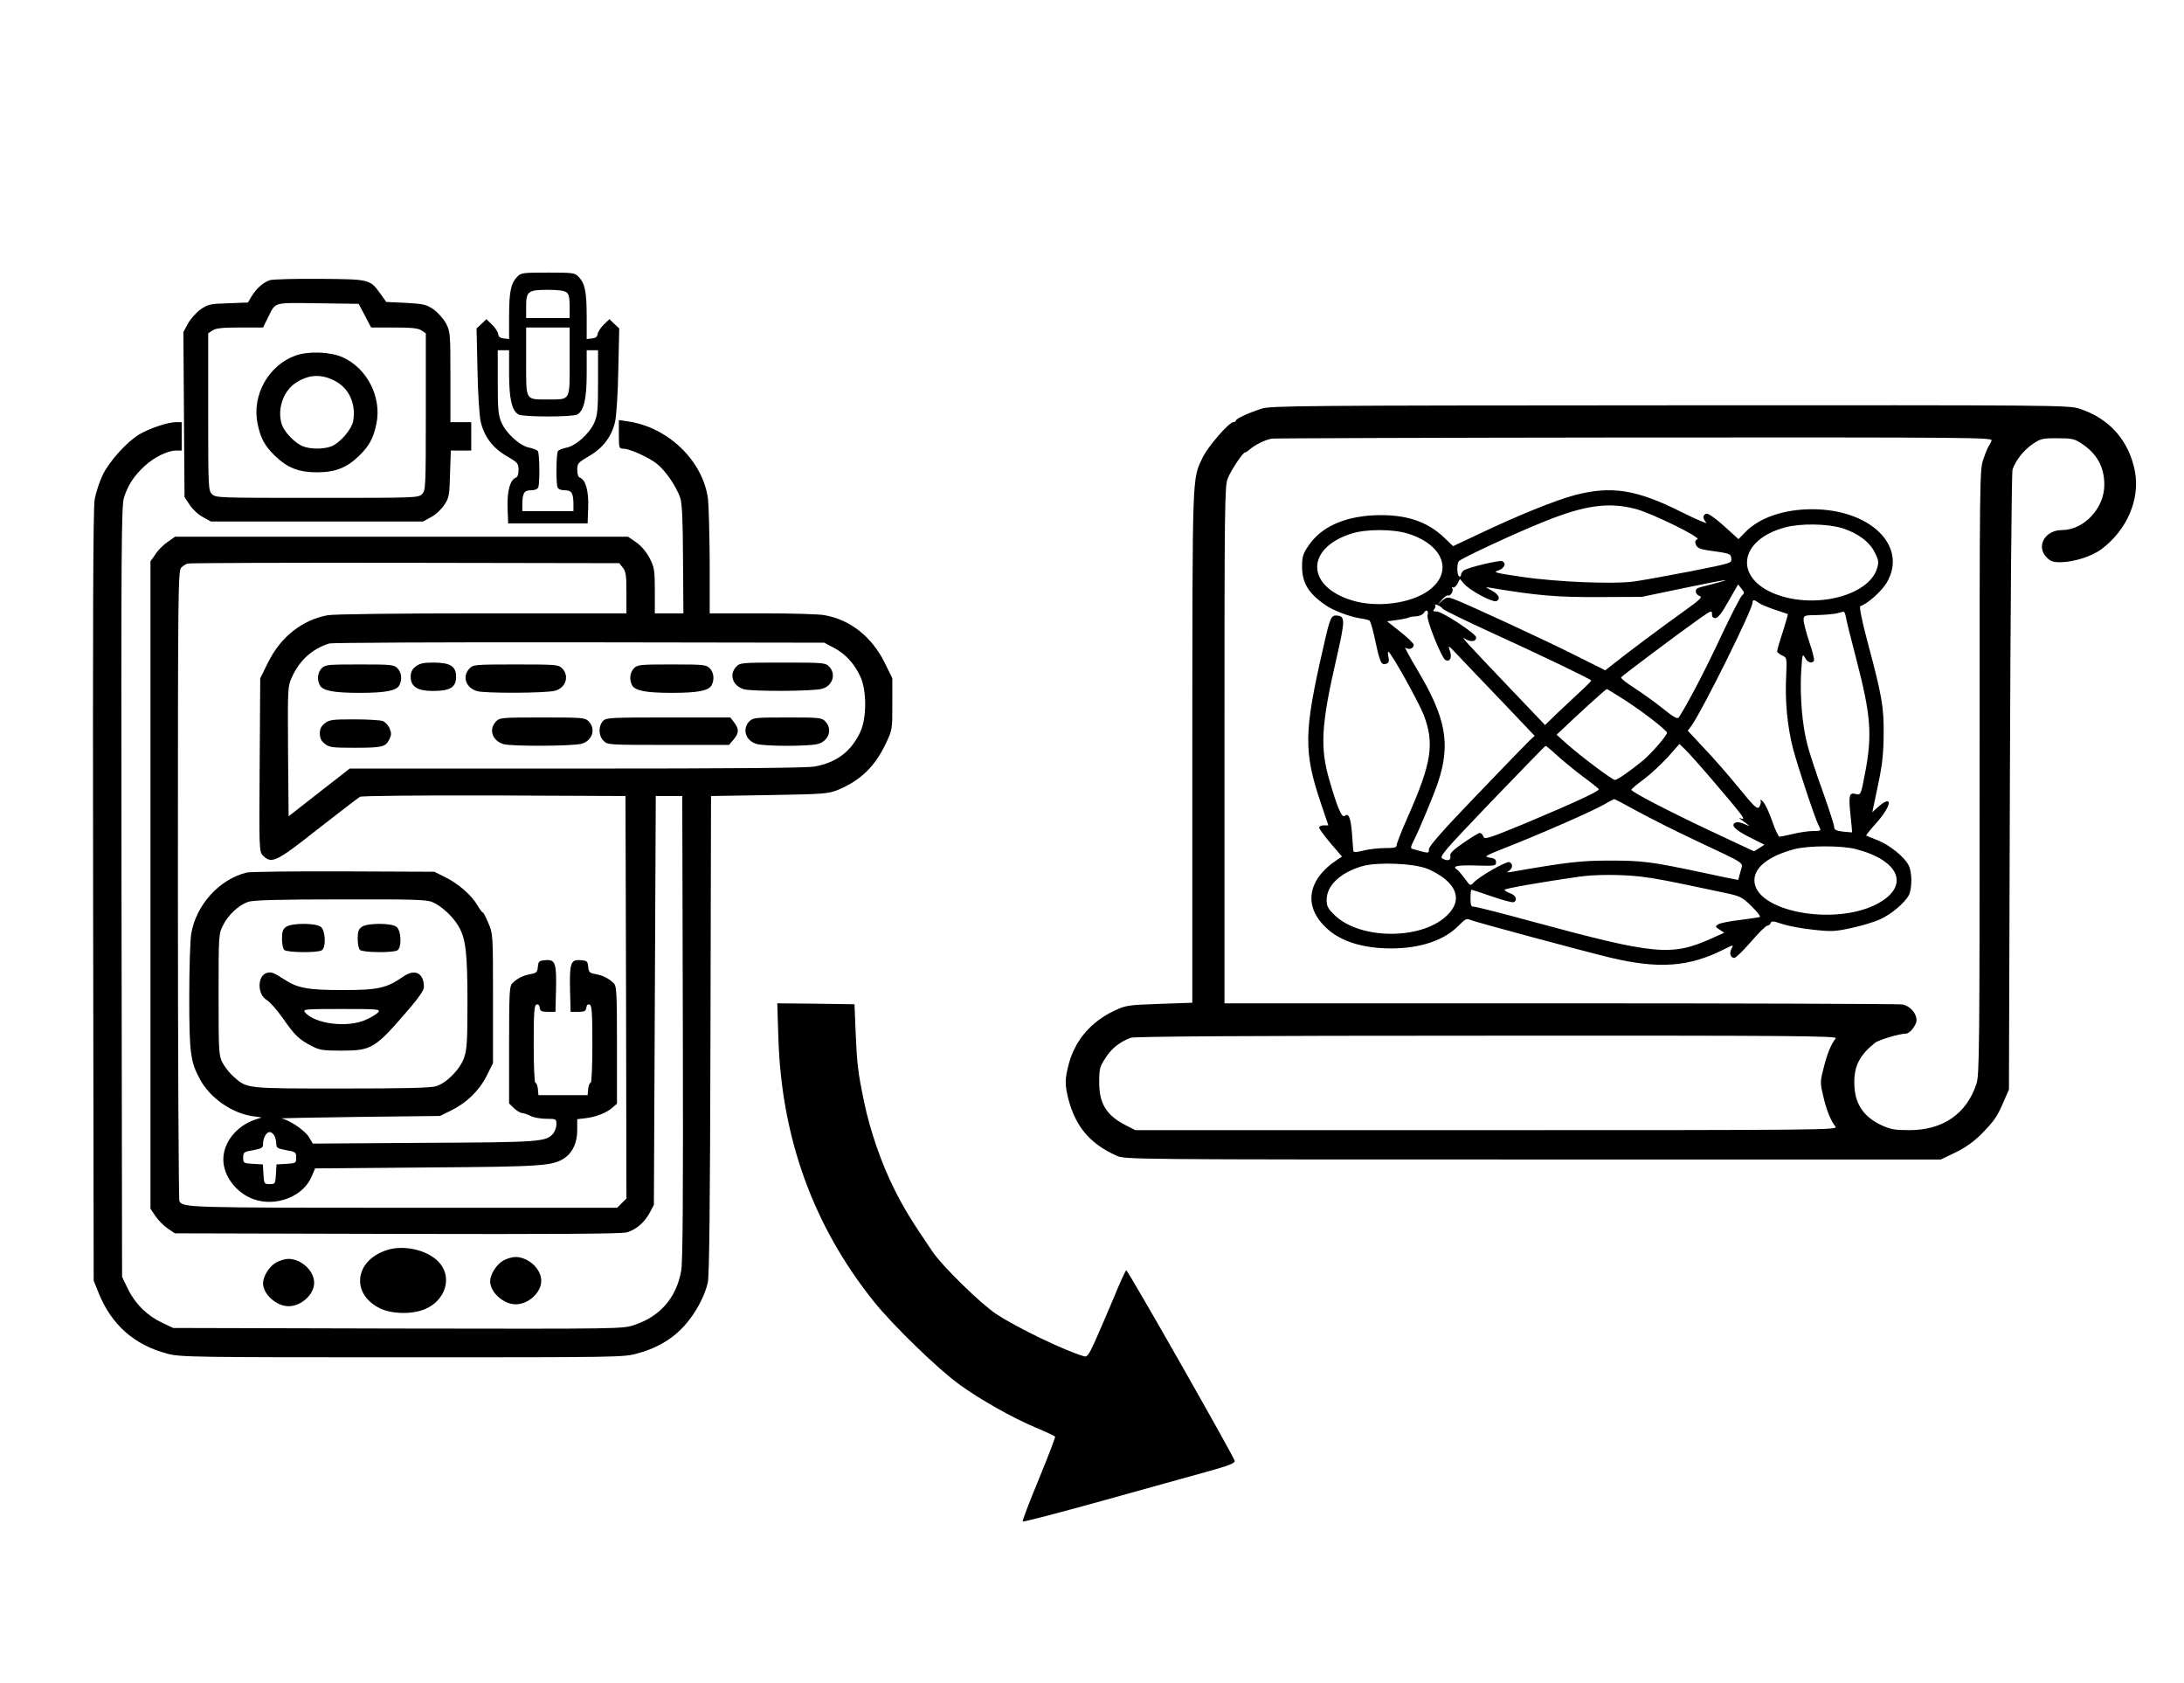
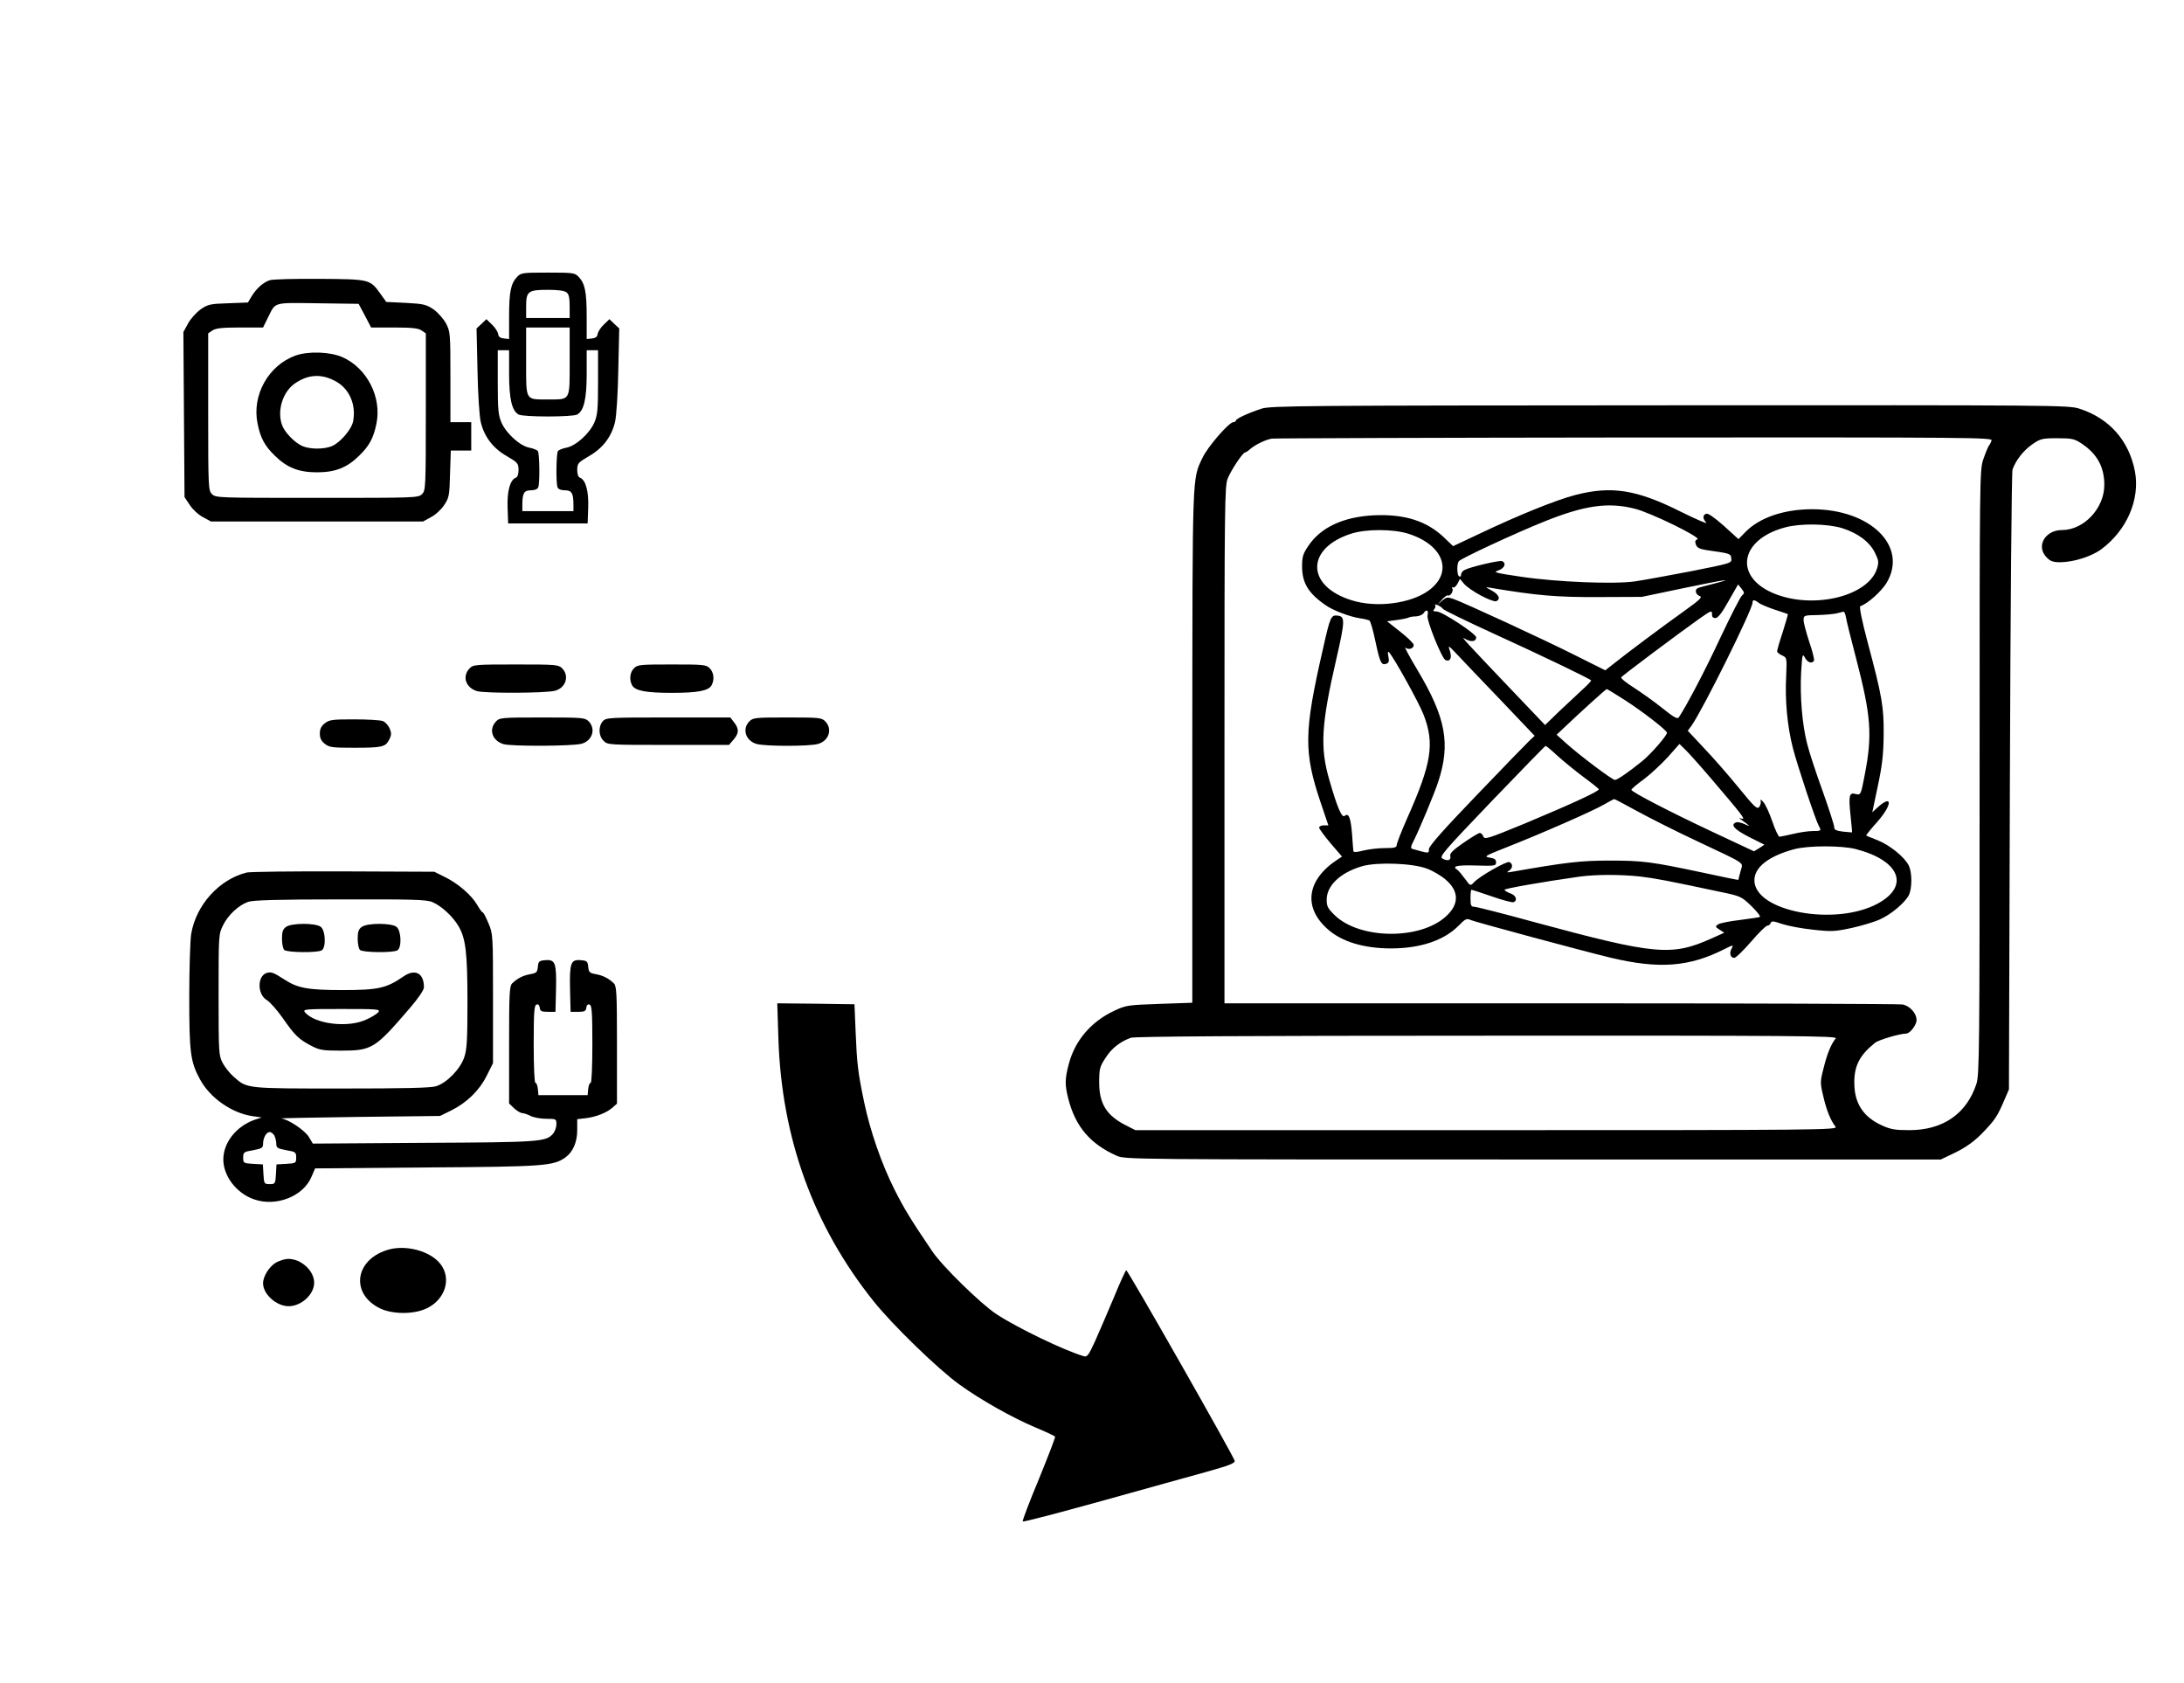
<svg xmlns="http://www.w3.org/2000/svg" version="1.0" width="1154pt" height="889pt" viewBox="0 0 1154 889" preserveAspectRatio="xMidYMid meet">
  <g transform="translate(0,889) scale(0.1,-0.1)" fill="#000000" stroke="none">
    <path d="M2732 7427 c-33 -35 -42 -79 -42 -210 l0 -118 -27 3 c-20 2 -29 9 -31 24 -2 12 -16 34 -32 49 l-30 29 -26 -25 -26 -24 5 -220 c2 -121 10 -244 17 -273 18 -78 64 -139 137 -181 58 -34 62 -38 63 -72 0 -23 -5 -39 -14 -42 -31 -12 -47 -71 -44 -158 l3 -84 210 0 210 0 3 84 c3 87 -13 146 -44 158 -9 3 -14 19 -14 42 1 34 5 38 63 72 73 42 119 103 137 181 7 29 15 152 17 273 l5 220 -26 24 -26 25 -30 -29 c-16 -15 -30 -37 -32 -49 -2 -15 -11 -22 -30 -24 l-28 -3 0 118 c0 131 -9 175 -42 210 -21 22 -28 23 -163 23 -135 0 -142 -1 -163 -23z m261 -81 c13 -10 17 -28 17 -75 l0 -61 -115 0 -115 0 0 61 c0 80 10 88 115 88 51 0 86 -4 98 -13z m17 -366 c0 -210 6 -200 -115 -200 -121 0 -115 -10 -115 200 l0 180 115 0 115 0 0 -180z m-320 -65 c0 -133 15 -196 51 -215 10 -6 79 -10 154 -10 75 0 144 4 154 10 36 19 51 82 51 215 l0 125 30 0 30 0 0 -169 c0 -147 -3 -174 -20 -214 -26 -58 -98 -123 -148 -132 -20 -4 -40 -12 -44 -18 -9 -14 -11 -169 -2 -191 4 -10 18 -16 39 -16 36 0 45 -15 45 -77 l0 -33 -135 0 -135 0 0 33 c0 62 9 77 45 77 21 0 35 6 39 16 9 22 7 177 -2 191 -4 6 -24 14 -44 18 -50 9 -122 74 -148 132 -17 40 -20 67 -20 214 l0 169 30 0 30 0 0 -125z" />
    <path d="M1426 7410 c-34 -11 -70 -42 -97 -86 l-19 -32 -105 -4 c-96 -3 -107 -6 -146 -33 -23 -17 -53 -50 -66 -75 l-24 -44 3 -436 3 -436 28 -42 c15 -23 46 -52 70 -64 l42 -23 560 0 560 0 42 23 c24 12 55 41 70 64 26 39 28 50 31 165 l4 123 54 0 54 0 0 75 0 75 -55 0 -55 0 0 238 c0 231 -1 240 -23 283 -13 24 -42 57 -65 74 -39 26 -52 30 -146 35 l-105 5 -30 42 c-56 78 -56 78 -321 80 -129 1 -248 -2 -264 -7z m502 -187 l33 -63 122 0 c95 0 128 -4 145 -16 l22 -15 0 -415 c0 -401 -1 -415 -20 -434 -20 -20 -33 -20 -555 -20 -522 0 -535 0 -555 20 -19 19 -20 33 -20 434 l0 415 22 15 c17 12 50 16 145 16 l123 0 26 53 c42 83 22 78 263 75 l216 -3 33 -62z" />
    <path d="M1562 7012 c-144 -52 -232 -210 -201 -360 15 -75 38 -118 91 -169 65 -64 127 -88 223 -88 96 0 158 24 223 88 53 51 76 94 91 169 29 139 -49 293 -179 351 -65 29 -179 33 -248 9z m215 -138 c70 -40 105 -122 89 -209 -8 -43 -68 -113 -113 -132 -42 -17 -115 -17 -156 1 -39 17 -92 71 -106 109 -29 77 3 180 71 224 70 47 141 49 215 7z" />
    <path d="M6665 6731 c-70 -23 -135 -53 -135 -63 0 -4 -6 -8 -13 -8 -23 0 -135 -129 -163 -188 -55 -117 -53 -60 -54 -1523 l0 -1356 -174 -6 c-168 -6 -176 -7 -240 -37 -122 -58 -205 -156 -238 -278 -22 -83 -22 -112 -3 -187 38 -147 116 -238 255 -300 44 -20 71 -20 2200 -20 l2155 0 79 38 c53 26 96 57 135 96 73 75 84 92 123 183 l23 53 5 1625 c3 905 9 1636 14 1650 18 50 57 99 103 132 45 31 53 33 134 33 77 0 90 -3 128 -28 81 -54 119 -122 120 -215 2 -125 -107 -242 -224 -242 -90 0 -139 -87 -80 -145 19 -20 34 -25 72 -25 72 1 166 31 218 70 134 101 203 262 176 409 -31 163 -135 281 -293 332 -59 19 -113 19 -2167 18 -1936 -1 -2110 -2 -2156 -18z m3858 -168 c-3 -10 -10 -23 -15 -29 -4 -6 -17 -37 -28 -69 -20 -57 -20 -86 -20 -1655 0 -1457 -1 -1601 -17 -1646 -52 -158 -177 -244 -354 -244 -75 0 -99 4 -145 25 -99 45 -146 117 -146 225 -1 90 29 147 109 211 19 16 132 49 164 49 17 0 44 30 54 59 11 36 -28 87 -73 95 -20 3 -835 6 -1809 6 l-1773 0 0 1365 c0 1260 1 1368 17 1407 18 45 80 138 92 138 4 0 16 8 27 18 25 22 82 50 114 55 14 2 876 5 1917 6 1798 1 1892 0 1886 -16z m-823 -3158 c-24 -29 -46 -82 -64 -156 -19 -73 -19 -79 -2 -150 17 -75 40 -130 65 -161 13 -17 -76 -18 -1843 -18 l-1857 0 -49 25 c-103 52 -142 114 -142 227 0 72 3 83 33 129 32 51 77 86 134 107 21 7 585 11 1884 11 1620 1 1852 -1 1841 -14z" />
    <path d="M8323 6275 c-101 -26 -306 -109 -511 -207 l-134 -63 -47 45 c-92 88 -208 125 -371 118 -162 -8 -282 -64 -347 -162 -28 -41 -33 -57 -33 -108 0 -88 34 -143 126 -206 39 -27 126 -60 179 -68 23 -3 46 -9 51 -12 6 -4 20 -54 32 -112 24 -112 31 -126 58 -116 13 5 15 14 10 38 -4 20 -3 29 3 23 27 -30 156 -262 183 -330 59 -153 43 -256 -86 -546 -31 -70 -56 -134 -56 -143 0 -13 -12 -16 -63 -16 -34 0 -85 -6 -113 -13 -35 -9 -51 -10 -53 -3 -1 6 -4 47 -7 91 -7 86 -18 113 -39 95 -15 -12 -39 44 -81 190 -50 172 -43 292 37 639 46 200 47 225 7 229 -35 4 -39 -4 -77 -173 -102 -443 -103 -547 -12 -817 l40 -118 -25 0 c-13 0 -24 -6 -24 -12 1 -7 28 -44 61 -83 l60 -70 -23 -15 c-164 -107 -184 -253 -52 -369 74 -66 191 -101 334 -101 154 0 280 42 357 120 35 36 43 40 64 30 26 -11 597 -165 739 -199 256 -61 416 -49 601 45 48 24 50 24 39 4 -14 -25 -7 -50 14 -50 8 0 47 38 88 85 40 47 79 85 86 85 7 0 15 6 18 14 5 12 14 11 61 -5 30 -10 103 -24 162 -30 98 -11 116 -10 205 9 54 12 121 32 151 46 59 27 129 86 151 127 18 36 18 122 -1 158 -22 44 -100 107 -163 132 -31 12 -59 24 -61 25 -2 2 24 34 58 72 81 92 82 150 0 75 l-26 -24 29 138 c23 107 30 167 31 268 2 150 -9 210 -84 490 -32 121 -46 191 -39 193 39 13 109 76 138 122 116 193 -83 390 -393 390 -148 0 -277 -44 -351 -119 l-38 -39 -77 70 c-51 45 -84 68 -94 64 -19 -7 -19 -25 1 -47 8 -9 -52 17 -133 57 -235 118 -368 139 -560 89z m314 -72 c83 -20 355 -153 332 -162 -12 -4 -14 -12 -8 -28 6 -16 19 -23 56 -29 127 -18 128 -18 131 -44 3 -25 1 -25 -215 -68 -120 -23 -252 -47 -293 -53 -108 -16 -411 -4 -600 24 -143 21 -153 24 -122 34 33 12 43 39 18 49 -14 5 -168 -31 -198 -47 -10 -5 -18 -17 -18 -25 0 -8 -4 -12 -10 -9 -12 7 -13 65 -2 80 9 14 304 151 452 210 213 86 338 103 477 68z m1097 -103 c82 -26 145 -72 173 -130 20 -40 21 -50 11 -83 -44 -143 -323 -215 -532 -137 -226 85 -200 288 46 354 81 22 223 20 302 -4z m-2294 -29 c189 -59 241 -205 108 -301 -95 -69 -276 -92 -406 -51 -242 75 -243 275 -2 352 77 25 220 25 300 0z m383 -326 c37 -20 74 -34 82 -31 26 10 16 35 -22 56 -37 20 -37 20 -8 15 246 -41 349 -50 570 -49 l230 1 220 46 c221 46 283 55 158 23 -38 -10 -74 -19 -80 -22 -20 -6 -15 -34 7 -42 17 -6 5 -18 -77 -77 -110 -78 -317 -233 -379 -283 l-42 -33 -162 81 c-165 83 -577 273 -640 296 -32 11 -37 10 -60 -9 l-25 -22 24 27 c13 15 27 25 31 23 12 -8 32 23 24 36 -4 7 -3 9 3 6 5 -4 16 5 24 19 l13 26 21 -25 c11 -14 50 -42 88 -62z m1383 1 c-9 -6 -59 -105 -114 -221 -81 -174 -177 -357 -221 -424 -7 -11 -25 -2 -87 48 -42 34 -110 82 -150 108 -40 25 -71 50 -68 55 6 9 302 231 415 311 60 42 65 44 65 24 -1 -15 5 -22 18 -22 13 0 34 26 69 89 l51 89 18 -23 c16 -20 16 -24 4 -34z m88 -41 c10 -8 49 -24 85 -36 36 -12 67 -22 68 -23 1 -1 -11 -43 -27 -94 -17 -51 -30 -97 -30 -102 0 -6 12 -16 26 -22 26 -12 26 -13 22 -108 -7 -130 6 -266 35 -380 25 -97 120 -381 137 -412 15 -27 13 -28 -32 -28 -24 0 -70 -7 -103 -15 -33 -8 -65 -14 -72 -15 -6 0 -23 36 -38 80 -15 44 -36 90 -47 102 -11 14 -18 17 -15 8 3 -9 -1 -23 -7 -32 -11 -15 -25 -2 -109 101 -53 65 -135 159 -183 209 l-86 92 20 27 c60 85 322 613 322 649 0 18 10 17 34 -1z m-1669 -32 c6 -7 125 -65 265 -129 226 -103 507 -237 517 -248 3 -2 -20 -26 -49 -52 -29 -27 -85 -79 -124 -116 l-70 -68 -165 173 c-265 278 -286 301 -257 282 30 -18 58 -15 58 8 0 19 -180 137 -209 137 -19 0 -21 3 -12 13 6 8 8 17 4 21 -4 4 1 4 12 0 11 -4 25 -14 30 -21z m-82 -33 c-7 -25 76 -230 95 -237 25 -10 35 13 23 49 -11 32 -9 31 41 -22 28 -30 132 -139 230 -241 l177 -186 -26 -24 c-14 -13 -140 -143 -279 -288 -177 -184 -254 -271 -254 -287 0 -23 3 -24 -88 2 -9 3 -8 13 7 41 32 64 109 248 131 315 65 199 40 337 -110 588 -43 72 -72 126 -64 119 17 -14 44 -5 44 14 0 8 -32 39 -70 69 l-71 56 53 7 c29 4 57 10 62 13 5 3 23 6 39 6 16 1 35 9 40 18 14 22 27 14 20 -12z m2210 -7 c2 -16 27 -116 55 -223 78 -300 86 -401 46 -608 -21 -112 -22 -113 -50 -106 -33 9 -37 -9 -26 -113 5 -48 9 -89 8 -90 -1 0 -22 1 -48 4 -35 4 -46 10 -46 22 1 9 -27 95 -61 191 -35 96 -72 209 -82 250 -26 100 -39 252 -32 379 6 95 7 101 20 77 14 -26 37 -34 48 -16 3 5 -8 50 -25 99 -16 49 -30 101 -30 115 0 25 2 26 73 27 39 1 86 5 102 9 17 4 33 8 36 9 4 0 9 -11 12 -26z m-1163 -444 c89 -58 212 -152 218 -169 4 -11 -83 -112 -130 -150 -70 -57 -132 -100 -145 -100 -14 0 -187 130 -258 194 l-50 45 30 28 c91 87 230 213 235 213 3 0 48 -28 100 -61z m449 -409 c164 -192 187 -221 165 -215 -18 6 -18 5 -1 -7 44 -31 50 -38 19 -23 -19 9 -40 14 -48 11 -33 -12 -11 -37 67 -77 l82 -41 -27 -18 -28 -17 -220 103 c-234 110 -428 211 -428 222 0 4 29 29 65 55 35 26 92 79 127 117 l62 70 29 -28 c16 -15 77 -83 136 -152z m-810 118 c31 -28 92 -78 136 -111 44 -32 81 -62 83 -66 4 -10 -142 -77 -393 -182 -192 -79 -211 -85 -217 -68 -4 11 -12 19 -19 19 -6 0 -44 -23 -86 -52 -55 -38 -73 -56 -70 -69 6 -23 -13 -30 -40 -15 -20 10 -2 31 259 304 154 160 282 292 285 292 3 0 31 -23 62 -52z m420 -292 c64 -35 204 -106 311 -156 279 -132 249 -112 237 -162 -6 -24 -12 -44 -12 -46 -1 -1 -85 16 -186 38 -273 58 -319 64 -494 64 -152 0 -229 -9 -515 -59 -28 -5 -32 -4 -17 5 21 13 22 39 2 46 -15 6 -158 -75 -188 -108 -18 -19 -19 -18 -47 21 -16 21 -33 42 -39 46 -32 19 -4 26 97 23 101 -3 107 -2 107 17 0 15 -8 21 -35 25 -31 5 -24 9 90 54 188 74 459 193 515 226 28 16 52 29 54 29 2 1 56 -28 120 -63z m1156 -201 c233 -60 288 -195 117 -288 -225 -122 -652 -42 -652 123 0 69 76 128 210 164 74 20 250 20 325 1z m-2264 -104 c30 -11 74 -37 97 -57 73 -62 73 -132 1 -196 -137 -124 -453 -120 -585 6 -38 37 -44 48 -44 83 0 76 74 145 190 178 81 22 267 15 341 -14z m1124 -41 c84 -10 146 -22 428 -82 106 -22 109 -24 163 -76 31 -31 49 -54 42 -56 -7 -3 -55 -9 -106 -16 -51 -6 -102 -16 -112 -22 -18 -12 -18 -13 6 -29 l25 -16 -69 -31 c-210 -94 -296 -86 -935 87 -164 45 -306 81 -317 81 -17 0 -20 7 -20 45 0 25 2 45 5 45 3 0 52 -16 107 -35 56 -20 108 -33 115 -31 23 9 14 37 -17 47 -16 6 -30 14 -30 19 0 6 203 42 395 69 86 12 216 12 320 1z" />
-     <path d="M3270 6596 c0 -72 1 -76 23 -76 35 -1 132 -44 178 -80 47 -38 101 -117 123 -179 10 -31 14 -110 15 -326 l2 -285 -75 0 -76 0 0 118 c0 109 -2 123 -27 173 -19 35 -43 64 -71 84 l-44 30 -1196 0 -1197 0 -38 -27 c-22 -14 -51 -43 -65 -65 l-27 -38 0 -1710 0 -1710 27 -40 c15 -22 44 -51 65 -65 l37 -25 1175 -3 c816 -2 1187 0 1213 8 49 14 94 53 121 104 l22 41 5 1080 5 1080 70 0 70 0 3 -1225 c2 -884 0 -1242 -9 -1285 -26 -141 -111 -239 -247 -284 -62 -21 -65 -21 -1250 -19 l-1187 3 -57 27 c-79 37 -142 98 -181 177 l-32 66 -3 2034 c-2 1875 -1 2039 14 2086 23 67 52 111 108 163 51 47 122 82 167 82 l29 0 0 75 0 75 -32 0 c-43 -1 -136 -32 -191 -64 -67 -40 -159 -142 -195 -216 -17 -36 -36 -94 -42 -130 -8 -46 -10 -644 -8 -2095 l3 -2030 24 -60 c68 -172 190 -280 366 -326 66 -18 139 -19 1240 -19 1152 0 1172 0 1245 21 117 32 206 90 272 177 48 62 84 136 98 197 8 35 12 428 14 1310 l3 1260 309 5 c291 5 312 7 363 28 117 49 193 122 250 241 36 76 36 76 36 212 l0 136 -42 85 c-67 134 -179 223 -314 248 -29 6 -177 10 -330 10 l-279 0 0 268 c-1 147 -5 298 -9 336 -26 201 -210 379 -423 410 l-48 7 0 -75z m21 -705 c16 -20 19 -40 19 -132 l0 -109 -764 0 c-455 0 -784 -4 -815 -10 -135 -25 -247 -114 -314 -248 l-42 -85 -3 -458 c-3 -450 -3 -458 18 -479 45 -45 70 -33 290 141 113 88 213 165 222 170 10 5 302 8 710 7 l693 -3 3 -1063 2 -1063 -24 -24 -25 -25 -1131 0 c-1140 0 -1160 1 -1182 34 -4 6 -8 758 -8 1672 0 1569 1 1662 18 1676 9 9 24 18 32 21 8 3 525 5 1148 4 l1134 -2 19 -24z m1115 -423 c61 -32 108 -83 140 -152 34 -73 34 -219 0 -292 -48 -103 -125 -162 -241 -183 -40 -8 -436 -11 -1258 -11 l-1199 0 -162 -126 -161 -126 -3 342 c-2 342 -2 343 21 394 41 90 108 149 197 177 14 4 608 7 1320 6 l1295 -2 51 -27z" />
    <path d="M1304 4281 c-146 -36 -269 -172 -294 -326 -5 -33 -10 -182 -10 -330 0 -295 6 -344 57 -437 53 -98 168 -178 277 -194 l49 -7 -37 -12 c-97 -34 -166 -120 -166 -210 0 -87 69 -178 161 -210 117 -42 262 15 305 119 l19 44 590 5 c627 4 670 8 734 54 39 29 61 80 61 144 l0 57 43 5 c54 6 111 28 142 55 l25 22 0 309 c0 274 -2 311 -16 326 -28 27 -57 42 -96 49 -33 6 -37 10 -40 39 -3 29 -6 32 -40 35 -52 4 -59 -14 -56 -155 l3 -118 40 0 c34 0 41 4 43 22 2 14 8 20 18 16 11 -4 14 -41 14 -209 0 -120 -4 -204 -9 -204 -6 0 -11 -15 -13 -32 l-3 -33 -130 0 -130 0 -3 33 c-2 17 -7 32 -13 32 -5 0 -9 84 -9 204 0 168 3 205 14 209 10 4 16 -2 18 -16 2 -18 9 -22 43 -22 l40 0 3 118 c3 141 -4 159 -56 155 -34 -3 -37 -6 -40 -35 -3 -29 -7 -33 -40 -39 -39 -7 -68 -22 -96 -49 -14 -15 -16 -52 -16 -325 l0 -309 27 -26 c15 -14 35 -25 43 -25 8 0 28 -7 44 -15 15 -8 53 -15 82 -15 53 0 54 -1 54 -29 0 -16 -8 -38 -17 -49 -38 -44 -68 -46 -684 -49 l-586 -4 -21 35 c-21 35 -109 94 -147 98 -11 1 174 5 410 8 l430 5 57 28 c83 41 149 104 189 183 l34 68 0 340 c0 336 0 342 -24 399 -13 31 -26 57 -30 57 -4 0 -17 18 -29 39 -30 52 -101 114 -171 148 l-56 28 -480 2 c-264 1 -494 -2 -511 -6z m980 -156 c48 -20 109 -76 139 -128 38 -65 47 -140 47 -402 0 -199 -3 -250 -17 -290 -21 -63 -93 -136 -149 -153 -30 -9 -168 -12 -501 -12 -506 0 -497 -1 -568 62 -20 17 -46 50 -58 72 -21 40 -22 51 -22 361 0 316 0 321 24 368 26 53 81 105 132 123 25 9 158 13 485 13 383 1 457 -1 488 -14z m-834 -1234 c5 -11 10 -30 10 -44 0 -20 6 -24 53 -33 49 -8 52 -11 52 -39 0 -29 -2 -30 -52 -33 l-52 -3 -3 -52 c-3 -50 -4 -52 -33 -52 -29 0 -30 2 -33 52 l-3 52 -52 3 c-50 3 -52 4 -52 33 0 28 3 31 53 39 46 9 52 13 52 33 0 32 17 63 35 63 8 0 19 -9 25 -19z" />
    <path d="M1512 3994 c-17 -12 -22 -25 -22 -63 0 -26 5 -52 12 -59 14 -14 176 -16 198 -2 24 15 20 105 -5 124 -28 21 -153 21 -183 0z" />
    <path d="M1912 3994 c-17 -12 -22 -25 -22 -63 0 -26 5 -52 12 -59 14 -14 176 -16 198 -2 24 15 20 105 -5 124 -28 21 -153 21 -183 0z" />
    <path d="M1411 3751 c-52 -14 -53 -114 -1 -144 16 -10 54 -52 84 -95 64 -92 85 -112 150 -146 44 -23 60 -26 157 -26 165 0 180 10 363 223 48 56 76 97 76 112 0 75 -47 99 -108 57 -90 -62 -132 -72 -322 -72 -182 0 -237 10 -306 55 -59 38 -70 42 -93 36z m588 -208 c-8 -9 -36 -27 -64 -39 -96 -45 -271 -24 -324 39 -12 16 2 17 194 17 192 0 206 -1 194 -17z" />
-     <path d="M2196 5369 c-19 -15 -26 -30 -26 -54 0 -52 36 -75 117 -75 92 0 123 19 123 75 0 56 -31 75 -123 75 -50 0 -70 -5 -91 -21z" />
-     <path d="M3890 5368 c-39 -42 -19 -101 41 -119 43 -12 361 -11 411 2 58 15 78 79 38 119 -19 19 -33 20 -245 20 -218 0 -225 -1 -245 -22z" />
-     <path d="M1700 5360 c-22 -22 -26 -60 -10 -90 16 -29 73 -40 210 -40 137 0 194 11 210 40 16 30 12 68 -10 90 -19 19 -33 20 -200 20 -167 0 -181 -1 -200 -20z" />
    <path d="M2480 5358 c-39 -42 -19 -101 41 -119 43 -12 361 -11 411 2 58 15 78 79 38 119 -19 19 -33 20 -245 20 -218 0 -225 -1 -245 -22z" />
    <path d="M3350 5360 c-22 -22 -26 -60 -10 -90 16 -29 73 -40 210 -40 137 0 194 11 210 40 16 30 12 68 -10 90 -19 19 -33 20 -200 20 -167 0 -181 -1 -200 -20z" />
    <path d="M2620 5078 c-39 -42 -19 -101 41 -119 43 -12 361 -11 411 2 58 15 78 79 38 119 -19 19 -33 20 -245 20 -218 0 -225 -1 -245 -22z" />
    <path d="M3186 5081 c-25 -27 -24 -78 3 -104 21 -22 26 -22 342 -22 l321 0 24 28 c29 34 30 56 3 91 l-20 26 -328 0 c-309 0 -329 -1 -345 -19z" />
    <path d="M3960 5080 c-40 -40 -21 -103 38 -120 48 -13 276 -13 324 0 59 17 78 80 38 120 -19 19 -33 20 -200 20 -167 0 -181 -1 -200 -20z" />
    <path d="M1716 5069 c-19 -15 -26 -30 -26 -54 0 -24 7 -39 26 -54 24 -19 40 -21 153 -21 151 0 167 4 187 42 13 25 13 35 3 60 -7 16 -23 34 -36 39 -13 5 -82 9 -152 9 -115 0 -131 -2 -155 -21z" />
    <path d="M4113 3403 c17 -526 185 -990 504 -1388 98 -123 342 -360 453 -439 110 -80 279 -175 400 -226 55 -23 102 -45 105 -49 2 -4 -37 -105 -86 -225 -50 -120 -88 -220 -85 -223 3 -4 189 45 413 107 225 63 476 132 558 155 118 33 150 45 149 58 -2 19 -564 1007 -573 1007 -3 0 -33 -64 -65 -143 -33 -78 -77 -181 -99 -230 -35 -77 -43 -87 -61 -81 -107 32 -349 149 -461 222 -82 54 -286 253 -339 332 -114 168 -149 226 -199 325 -69 137 -129 310 -161 463 -33 158 -38 203 -45 372 l-6 145 -204 3 -204 2 6 -187z" />
    <path d="M2043 2286 c-170 -55 -190 -231 -36 -307 65 -32 177 -33 244 -2 100 45 137 157 77 235 -54 71 -189 106 -285 74z" />
-     <path d="M2661 2232 c-37 -20 -71 -73 -71 -111 0 -58 71 -121 135 -121 67 0 135 62 135 124 0 63 -68 126 -137 126 -15 0 -44 -8 -62 -18z" />
    <path d="M1461 2222 c-37 -20 -71 -73 -71 -111 0 -58 71 -121 135 -121 67 0 135 62 135 124 0 63 -68 126 -137 126 -15 0 -44 -8 -62 -18z" />
  </g>
</svg>